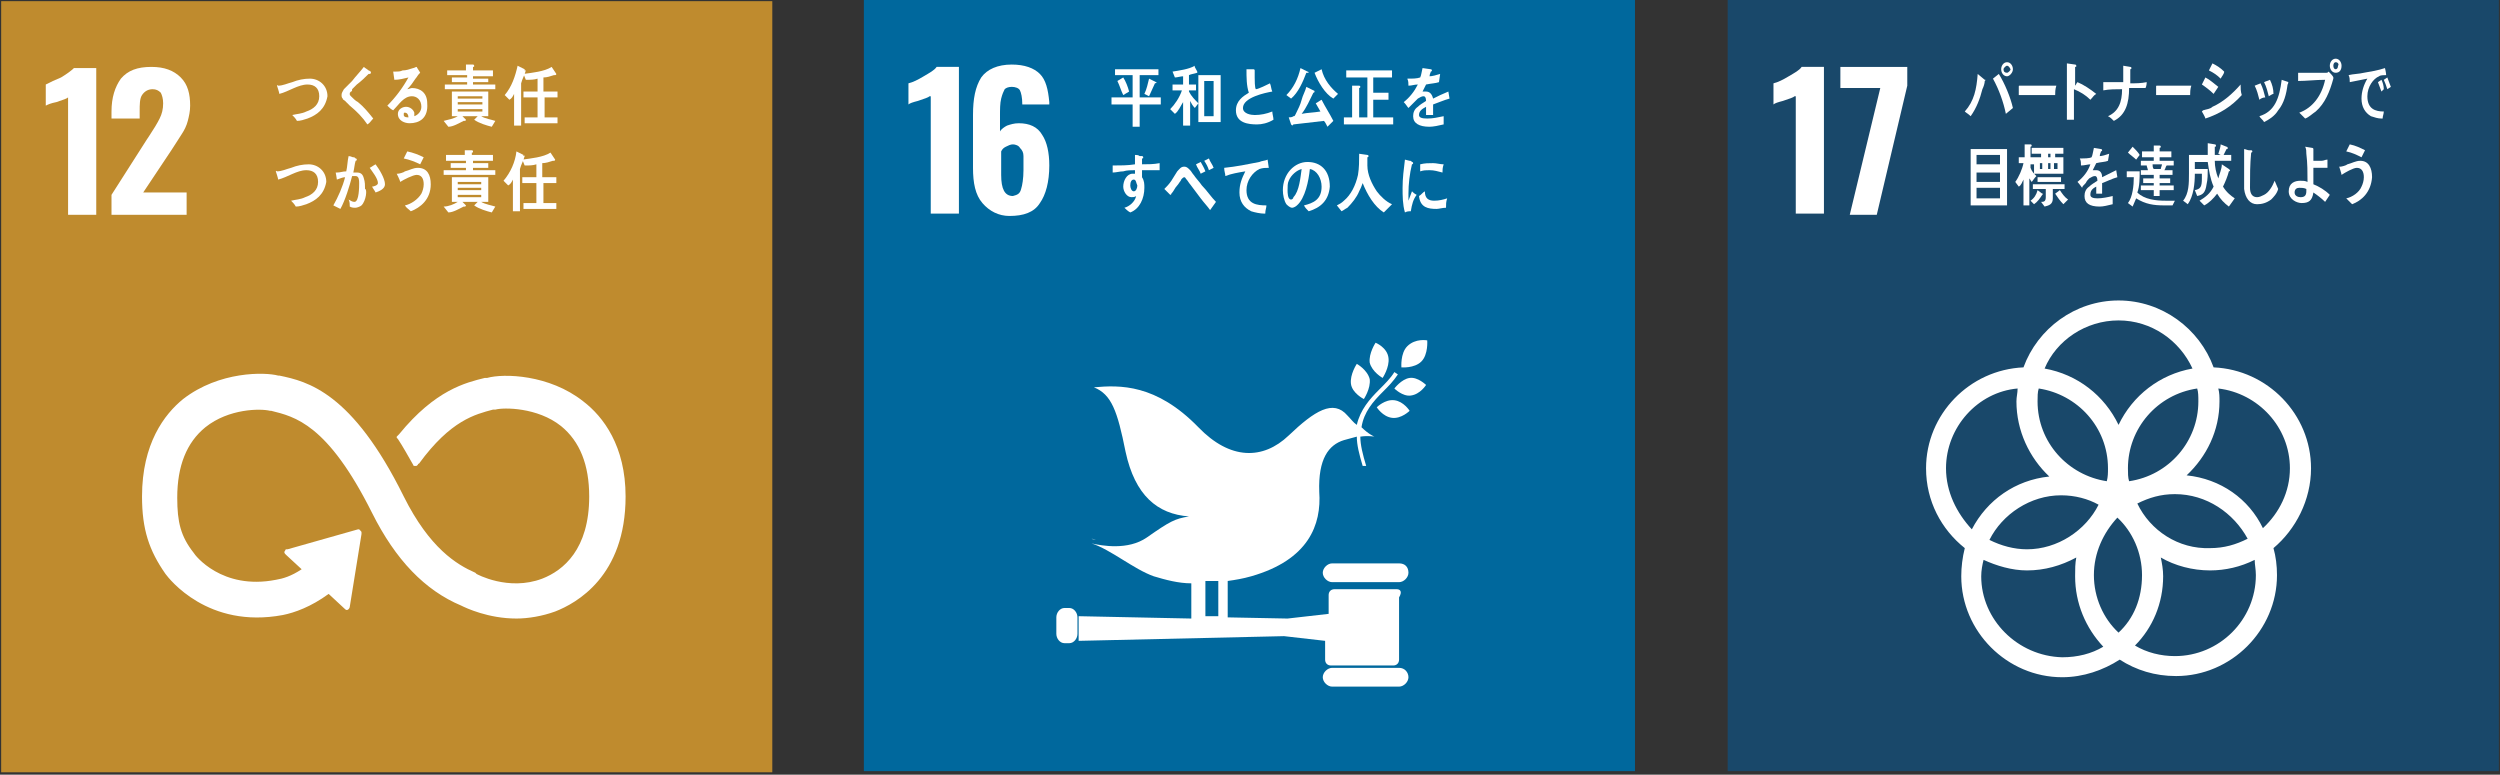
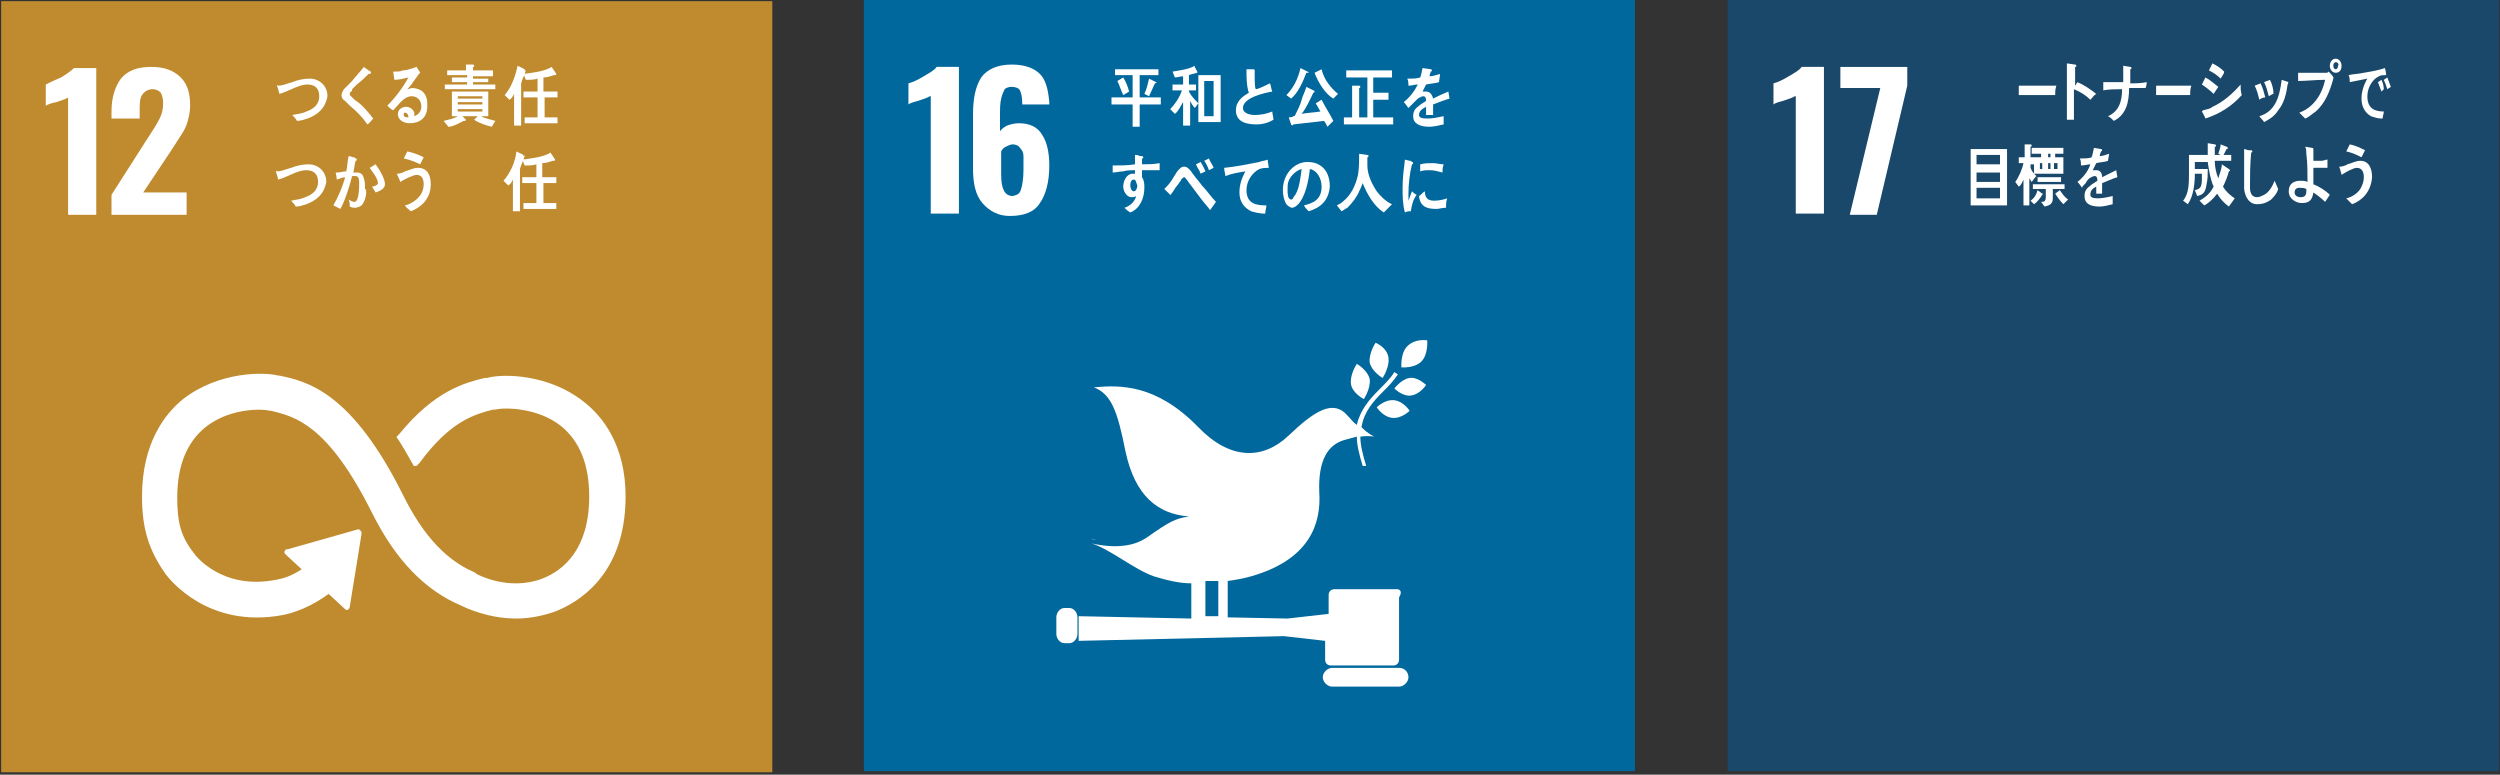
<svg xmlns="http://www.w3.org/2000/svg" version="1.1" id="レイヤー_1" x="0px" y="0px" viewBox="0 0 213 66" style="enable-background:new 0 0 213 66;" xml:space="preserve">
  <rect x="0" y="0" width="213" height="66" fill="#333333" stroke="none" />
  <style type="text/css">
	.st0{fill:#BF8B2E;}
	.st1{fill:#FFFFFF;}
	.st2{fill:#00689D;}
	.st3{fill:#19486A;}
</style>
  <rect x="0.1" y="0.1" class="st0" width="65.7" height="65.7" />
  <g>
    <path class="st1" d="M5.8,8.3c-0.1,0.1-0.4,0.2-1,0.4C4.3,8.8,4.1,8.9,3.9,9V7.2C4.3,7,4.7,6.8,5.2,6.6C5.7,6.3,6.1,6,6.3,5.8h1.9   v12.5H5.8V8.3z" />
    <path class="st1" d="M9.5,16.6l3-4.7l0.2-0.3c0.4-0.6,0.7-1.1,0.9-1.5c0.2-0.4,0.3-0.8,0.3-1.3c0-0.4-0.1-0.7-0.2-0.9   c-0.2-0.2-0.4-0.3-0.7-0.3c-0.4,0-0.7,0.2-0.9,0.5c-0.2,0.3-0.2,0.8-0.2,1.4v0.6H9.5V9.5c0-1.2,0.3-2.1,0.8-2.8   c0.6-0.7,1.4-1,2.6-1c1.1,0,1.9,0.3,2.5,0.9c0.6,0.6,0.8,1.4,0.8,2.4c0,0.5-0.1,0.9-0.2,1.3c-0.1,0.4-0.3,0.8-0.5,1.1   c-0.2,0.3-0.5,0.8-0.9,1.4l-2.4,3.6h3.7v1.9H9.5V16.6z" />
  </g>
  <path class="st1" d="M49.7,34.2c-2.9-2.3-6.8-2.4-8.2-2l-0.2,0c-1.6,0.4-4.2,1-7.3,4.8c0,0,0,0-0.1,0.1l0,0c0,0-0.1,0.1-0.1,0.1  c0,0,0,0.1,0,0.1l0.1,0.1c0.4,0.6,0.9,1.5,1.3,2.2c0,0,0,0,0,0c0,0.1,0.1,0.1,0.2,0.1c0.1,0,0.1,0,0.2-0.1c0,0,0-0.1,0.1-0.1  c2.7-3.7,4.8-4.2,6.3-4.6l0.2,0c0.7-0.2,3.6-0.2,5.6,1.4c1.6,1.3,2.4,3.3,2.4,6c0,4.5-2.2,6.3-4,7c-2.9,1.1-5.6-0.4-5.6-0.4  l-0.1-0.1c-1.6-0.7-3.9-2.1-6.1-6.5c-4.4-8.9-8.2-9.8-10.6-10.3l-0.1,0c-1.1-0.3-5-0.4-8.1,2c-1.6,1.3-3.5,3.8-3.5,8.3  c0,2.8,0.6,4.6,2,6.6c0.3,0.4,3.6,4.7,10,3.5c1-0.2,2.4-0.7,3.9-1.8l1.4,1.3c0.1,0.1,0.2,0.1,0.3,0c0,0,0.1-0.1,0.1-0.2v0l1-6.2  l0-0.1c0-0.1,0-0.1-0.1-0.2c0,0-0.1-0.1-0.1-0.1l0,0l-0.1,0l-6,1.7l-0.1,0c0,0-0.1,0-0.1,0.1c-0.1,0.1-0.1,0.2,0,0.3l0.1,0.1  l1.3,1.2c-0.9,0.6-1.6,0.8-2.2,0.9c-4.6,0.9-6.9-2.1-7-2.3l0,0c-1.1-1.4-1.4-2.6-1.4-4.7c0-2.7,0.8-4.7,2.4-6c2-1.6,4.7-1.6,5.5-1.4  l0.1,0c2,0.5,4.8,1.1,8.6,8.7c2,4,4.5,6.6,7.6,7.9c0.4,0.2,2.3,1.1,4.7,1.1c1,0,2.2-0.2,3.3-0.6c1.8-0.7,6-3,6-9.8  C53.3,38,51.4,35.5,49.7,34.2" />
  <g>
    <path class="st1" d="M26.2,10.1c-0.3,0.1-0.6,0.2-0.9,0.2c-0.1-0.2-0.3-0.4-0.4-0.5c0.4-0.1,0.8-0.1,1.2-0.3   c0.6-0.2,1.1-0.6,1.1-1.3c0-0.7-0.4-1-1-1c-0.8,0-1.6,0.6-2.4,0.8c0-0.1-0.2-0.7-0.2-0.7c0-0.1,0.1,0,0.1,0c0.4,0,0.8-0.2,1.2-0.3   c0.5-0.2,1-0.3,1.5-0.3c0.8,0,1.5,0.6,1.5,1.5C27.7,9.3,27,9.8,26.2,10.1z" />
    <path class="st1" d="M31.3,10.6C30.9,10,30.4,9.5,29.8,9c-0.1-0.1-0.3-0.3-0.4-0.4c-0.1-0.1-0.2-0.1-0.2-0.2   c-0.1-0.1-0.1-0.2-0.1-0.3c0-0.2,0.1-0.3,0.2-0.5c0.2-0.2,0.5-0.5,0.7-0.7c0.3-0.4,0.7-0.8,1-1.2c0.1,0.1,0.3,0.2,0.4,0.3   c0.1,0,0.1,0.1,0.2,0.1c0,0,0,0,0,0.1c0,0.1-0.1,0.1-0.2,0.1c-0.3,0.3-0.6,0.6-1,0.9c-0.1,0.1-0.3,0.3-0.4,0.4   C30,7.7,30,7.8,29.9,7.8c-0.1,0.1-0.1,0.1-0.1,0.2c0,0.1,0,0.1,0.1,0.2c0.2,0.2,0.4,0.4,0.6,0.5c0.5,0.4,0.9,0.9,1.3,1.4   C31.6,10.3,31.5,10.5,31.3,10.6z" />
    <path class="st1" d="M34.9,10.5c-0.4,0-1-0.2-1-0.8c0-0.4,0.4-0.6,0.7-0.6c0.3,0,0.6,0.2,0.7,0.5c0,0.1,0,0.2,0,0.3   c0.3-0.1,0.6-0.4,0.6-0.8c0-0.6-0.4-0.9-0.8-0.9c-0.7,0-1.1,0.7-1.6,1.2C33.3,9.3,33.2,9.2,33,9c0.7-0.7,1.3-1.5,1.8-2.4   c-0.4,0.1-0.8,0.2-1.2,0.2l-0.1-0.7c0.1,0,0.1,0,0.2,0c0.2,0,0.4,0,0.6-0.1c0.3,0,0.6-0.1,0.9-0.2c0.1,0,0.2-0.1,0.3-0.1   c0.1,0.2,0.2,0.3,0.3,0.5c0,0-0.1,0.1-0.1,0.1c-0.1,0.1-0.2,0.3-0.3,0.4c-0.2,0.3-0.4,0.6-0.7,0.9c0.1,0,0.3-0.1,0.4-0.1   c0.7,0,1.3,0.4,1.3,1.3C36.5,10.1,35.7,10.5,34.9,10.5z M34.5,9.6c-0.1,0-0.1,0-0.1,0.2c0,0.2,0.3,0.2,0.4,0.2   C34.8,9.8,34.7,9.6,34.5,9.6z" />
    <path class="st1" d="M41.9,10.8c-0.4-0.1-1.1-0.3-1.5-0.6l0.3-0.3h-1.3l0.3,0.3c0,0,0,0.1-0.1,0.1c0,0-0.1,0-0.1,0   c-0.4,0.2-0.9,0.5-1.3,0.5l-0.4-0.5c0.4-0.1,0.9-0.2,1.2-0.4h-0.5V7.8h3.1v2.1h-0.6c0.3,0.2,0.9,0.3,1.2,0.4L41.9,10.8z M37.9,7.6   V7.2h1.9V7h-1.3V6.6h1.3V6.4h-1.7V6h1.6V5.5l0.6,0c0,0,0.1,0,0.1,0.1c0,0.1,0,0.1-0.1,0.1V6H42v0.5h-1.7v0.2h1.3V7h-1.3v0.2h1.9   v0.4H37.9z M41.1,8.2H39v0.2h2.1V8.2z M41.1,8.7H39v0.2h2.1V8.7z M41.1,9.3H39v0.2h2.1V9.3z" />
    <path class="st1" d="M44.8,6c-0.1,0.4-0.3,0.7-0.4,1.1v3.6h-0.6V8c-0.1,0.2-0.2,0.4-0.4,0.5l-0.4-0.4c0.6-0.7,0.9-1.6,1.1-2.5   l0.6,0.3c0,0,0,0,0,0.1C44.9,6,44.8,6,44.8,6z M46.4,8.3V10h1.1v0.5h-2.8V10h1.1V8.3h-1.2V7.8h1.2V6.7c-0.3,0.1-0.6,0.1-1,0.1   l-0.2-0.5c0.7-0.1,1.8-0.2,2.4-0.6l0.4,0.6c0,0,0,0.1-0.1,0.1c0,0-0.1,0-0.1,0c-0.3,0.1-0.6,0.2-0.9,0.2v1.2h1.2v0.5H46.4z" />
    <path class="st1" d="M26.1,17.4c-0.3,0.1-0.6,0.2-0.9,0.2c-0.1-0.2-0.3-0.4-0.4-0.5c0.4-0.1,0.8-0.1,1.2-0.3   c0.6-0.2,1.1-0.6,1.1-1.3c0-0.7-0.4-1-1-1c-0.8,0-1.6,0.6-2.4,0.8c0-0.1-0.2-0.7-0.2-0.7c0-0.1,0.1,0,0.1,0c0.4,0,0.8-0.2,1.2-0.3   c0.5-0.2,1-0.3,1.5-0.3c0.8,0,1.5,0.6,1.5,1.5C27.6,16.6,26.9,17.1,26.1,17.4z" />
    <path class="st1" d="M30.8,17.5c-0.1,0.1-0.4,0.2-0.5,0.2c-0.2,0-0.3,0-0.5-0.1c0-0.2,0-0.4-0.1-0.6c0.2,0.1,0.3,0.2,0.5,0.2   c0.4,0,0.4-1.3,0.4-1.6c0-0.2,0-0.6-0.3-0.6c-0.1,0-0.2,0-0.3,0c-0.2,0.8-0.6,2.1-1,2.8c-0.2-0.1-0.4-0.2-0.6-0.3   c0.4-0.7,0.8-1.6,1-2.4c-0.2,0-0.4,0.1-0.7,0.2c0-0.1-0.1-0.6-0.1-0.6c0,0,0,0,0,0c0,0,0.1,0,0.1,0c0.3,0,0.5-0.1,0.8-0.1   c0.1-0.4,0.1-0.9,0.2-1.3c0.2,0,0.3,0.1,0.4,0.1c0.1,0,0.1,0,0.2,0.1c0,0,0.1,0,0.1,0.1c0,0,0,0.1-0.1,0.1c-0.1,0.3-0.1,0.6-0.2,1   c0.1,0,0.2,0,0.3,0c0.3,0,0.5,0.1,0.6,0.5c0.1,0.3,0.1,0.6,0.1,0.9C31.3,16.1,31.2,17.1,30.8,17.5z M32,16.4   c-0.1-0.2-0.2-0.3-0.3-0.5c0.1,0,0.5-0.1,0.5-0.3c0-0.4-0.5-1-0.7-1.3c0.2-0.1,0.3-0.2,0.5-0.3c0.3,0.4,0.8,1.2,0.8,1.7   C32.8,16.1,32.3,16.3,32,16.4z" />
    <path class="st1" d="M35,18c-0.2-0.2-0.4-0.3-0.5-0.5c0.5-0.1,1.1-0.5,1.4-1c0.1-0.2,0.2-0.5,0.2-0.8c0-0.5-0.2-0.8-0.6-0.8   c-0.3,0-1.1,0.4-1.4,0.6c0-0.1-0.3-0.7-0.3-0.7c0,0,0,0,0.1,0c0.1,0,0.5-0.1,0.6-0.2c0.4-0.1,0.7-0.3,1.1-0.3   c0.8,0,1.1,0.6,1.1,1.4C36.7,17,35.8,17.7,35,18z M35.8,14c-0.4-0.2-0.9-0.4-1.4-0.5c0.1-0.2,0.2-0.4,0.3-0.6   c0.5,0.1,1,0.3,1.4,0.5C36,13.6,35.9,13.8,35.8,14z" />
-     <path class="st1" d="M41.9,18.1c-0.4-0.1-1.1-0.3-1.5-0.6l0.3-0.3h-1.3l0.3,0.3c0,0,0,0.1-0.1,0.1c0,0-0.1,0-0.1,0   c-0.4,0.2-0.9,0.5-1.3,0.5l-0.4-0.5c0.4,0,0.9-0.2,1.2-0.4h-0.5v-2.1h3.1v2.1H41c0.3,0.2,0.9,0.3,1.2,0.4L41.9,18.1z M37.8,14.9   v-0.4h1.9v-0.2h-1.3v-0.4h1.3v-0.2h-1.7v-0.5h1.6v-0.4l0.6,0c0,0,0.1,0,0.1,0.1c0,0.1,0,0.1-0.1,0.1v0.2H42v0.5h-1.7v0.2h1.3v0.4   h-1.3v0.2h1.9v0.4H37.8z M41,15.5H39v0.2H41V15.5z M41,16H39v0.2H41V16z M41,16.6H39v0.2H41V16.6z" />
    <path class="st1" d="M44.7,13.3c-0.1,0.4-0.3,0.7-0.4,1.1V18h-0.6v-2.7c-0.1,0.2-0.2,0.4-0.4,0.5l-0.4-0.4c0.6-0.7,1-1.6,1.1-2.5   l0.6,0.3c0,0,0,0,0,0.1C44.8,13.2,44.7,13.3,44.7,13.3z M46.3,15.6v1.7h1.1v0.5h-2.8v-0.5h1.1v-1.7h-1.2v-0.5h1.2V14   c-0.3,0.1-0.6,0.1-1,0.1l-0.2-0.5c0.7-0.1,1.8-0.2,2.4-0.6l0.4,0.6c0,0,0,0.1-0.1,0.1c0,0-0.1,0-0.1,0c-0.3,0.1-0.6,0.2-0.9,0.2   v1.2h1.2v0.5H46.3z" />
  </g>
  <rect x="73.6" y="0" class="st2" width="65.7" height="65.7" />
  <rect x="147.2" y="0" class="st3" width="65.7" height="65.7" />
  <g>
    <path class="st1" d="M79.2,8.2c-0.1,0.1-0.4,0.2-1,0.4c-0.4,0.1-0.7,0.2-0.8,0.3V7.1c0.4-0.1,0.8-0.3,1.3-0.6   c0.5-0.3,0.9-0.5,1.1-0.8h1.9v12.5h-2.4V8.2z" />
    <path class="st1" d="M83.7,17.3c-0.6-0.7-0.8-1.7-0.8-3V9.8c0-1.4,0.2-2.4,0.7-3.2c0.5-0.7,1.4-1.1,2.6-1.1c1.1,0,1.9,0.3,2.4,0.8   c0.5,0.5,0.7,1.3,0.8,2.4l0,0.2h-2.3c0-0.6-0.1-1-0.2-1.2c-0.1-0.2-0.4-0.3-0.7-0.3c-0.3,0-0.5,0.1-0.6,0.2   c-0.1,0.2-0.2,0.4-0.3,0.8c-0.1,0.4-0.1,0.9-0.1,1.5v1.3c0.1-0.2,0.4-0.4,0.6-0.5c0.3-0.1,0.6-0.2,1-0.2c0.9,0,1.6,0.3,2,1   c0.4,0.6,0.6,1.5,0.6,2.6c0,1.4-0.3,2.5-0.8,3.2c-0.5,0.8-1.4,1.1-2.6,1.1C85.1,18.4,84.3,18,83.7,17.3z M87,16.1   c0.1-0.3,0.2-0.9,0.2-1.6c0-0.5,0-0.9,0-1.2c0-0.3-0.1-0.5-0.3-0.7c-0.1-0.2-0.4-0.3-0.6-0.3c-0.2,0-0.4,0.1-0.6,0.2   c-0.2,0.1-0.3,0.2-0.4,0.4v2c0,1.2,0.3,1.8,1,1.8C86.7,16.6,86.9,16.5,87,16.1z" />
  </g>
  <g>
    <path class="st1" d="M152.9,8.2c-0.1,0.1-0.4,0.2-1,0.4c-0.4,0.1-0.7,0.2-0.8,0.3V7.1c0.4-0.1,0.8-0.3,1.3-0.6   c0.5-0.3,0.9-0.5,1.1-0.8h1.9v12.5h-2.4V8.2z" />
    <path class="st1" d="M160.2,7.5h-3.4V5.7h5.7v1.6l-2.6,11h-2.3L160.2,7.5z" />
  </g>
-   <path class="st1" d="M196.9,39.9c0-4.6-3.7-8.4-8.3-8.6c-1.2-3.3-4.4-5.7-8.1-5.7c-3.7,0-6.9,2.4-8.1,5.7c-4.6,0.2-8.3,4-8.3,8.6  c0,2.8,1.3,5.2,3.3,6.8c-0.2,0.8-0.3,1.6-0.3,2.4c0,4.7,3.9,8.6,8.6,8.6c1.8,0,3.5-0.6,4.9-1.5c1.4,0.9,3,1.4,4.8,1.4  c4.7,0,8.6-3.9,8.6-8.6c0-0.8-0.1-1.6-0.3-2.3C195.6,45.1,196.9,42.6,196.9,39.9 M187.3,34.2c0,3.4-2.5,6.3-5.9,6.8  c-0.1-0.3-0.1-0.7-0.1-1.1c0-3.4,2.5-6.3,5.9-6.8C187.3,33.4,187.3,33.8,187.3,34.2 M180.5,53.9c-1.3-1.2-2.1-3-2.1-4.9  c0-1.9,0.8-3.6,2-4.9c1.3,1.2,2.1,3,2.1,4.9C182.5,51,181.8,52.7,180.5,53.9 M173.7,33.1c3.3,0.5,5.9,3.3,5.9,6.8  c0,0.4,0,0.7-0.1,1.1c-3.3-0.5-5.9-3.3-5.9-6.8C173.6,33.8,173.6,33.4,173.7,33.1 M178.8,43c-1.1,2.2-3.5,3.8-6.1,3.8  c-1.1,0-2.2-0.3-3.2-0.8c1.1-2.2,3.5-3.8,6.1-3.8C176.8,42.2,177.9,42.5,178.8,43 M182.1,42.9c1-0.5,2-0.8,3.2-0.8  c2.7,0,5,1.6,6.2,3.8c-1,0.5-2,0.8-3.2,0.8C185.6,46.8,183.2,45.2,182.1,42.9 M180.5,27.3c2.8,0,5.2,1.7,6.3,4.1  c-2.8,0.5-5.1,2.3-6.3,4.8c-1.2-2.5-3.5-4.3-6.3-4.8C175.2,29,177.7,27.3,180.5,27.3 M165.8,39.9c0-3.5,2.7-6.5,6.1-6.8  c0,0.4-0.1,0.7-0.1,1.1c0,2.5,1.1,4.8,2.8,6.4c-2.9,0.3-5.3,2-6.6,4.5C166.7,43.7,165.8,41.9,165.8,39.9 M168.8,49.1  c0-0.5,0.1-1,0.2-1.4c1.1,0.5,2.4,0.9,3.7,0.9c1.5,0,2.9-0.4,4.2-1.1c-0.1,0.5-0.1,1-0.1,1.6c0,2.3,0.9,4.4,2.4,6  c-1,0.6-2.2,0.9-3.5,0.9C171.9,55.9,168.8,52.8,168.8,49.1 M192.2,49c0,3.8-3.1,6.9-6.9,6.9c-1.2,0-2.4-0.3-3.4-0.9  c1.5-1.5,2.4-3.6,2.4-5.9c0-0.6-0.1-1.1-0.2-1.6c1.2,0.7,2.7,1.1,4.2,1.1c1.3,0,2.6-0.3,3.8-0.9C192.1,48.1,192.2,48.5,192.2,49   M186.3,40.5c1.7-1.6,2.8-3.8,2.8-6.3c0-0.4,0-0.7-0.1-1.1c3.4,0.4,6.1,3.3,6.1,6.8c0,2-0.9,3.8-2.3,5.1  C191.6,42.5,189.2,40.8,186.3,40.5" />
  <g>
    <path class="st1" d="M117.2,29.2c0,0-0.6,0.9-0.5,1.7c0.2,0.8,1.1,1.3,1.1,1.3s0.6-0.9,0.5-1.7C118.2,29.6,117.2,29.2,117.2,29.2" />
    <path class="st1" d="M116.2,34c0,0,0.6-0.9,0.5-1.7c-0.2-0.8-1.1-1.3-1.1-1.3s-0.6,0.9-0.5,1.7C115.2,33.5,116.2,34,116.2,34" />
    <path class="st1" d="M118.8,33.1c0,0,0.7,0.7,1.4,0.6c0.8-0.1,1.3-0.9,1.3-0.9s-0.7-0.7-1.4-0.6C119.4,32.3,118.8,33.1,118.8,33.1" />
    <path class="st1" d="M119.9,29.5c-0.6,0.6-0.5,1.8-0.5,1.8s1.1,0.1,1.7-0.5c0.6-0.6,0.5-1.8,0.5-1.8S120.6,28.8,119.9,29.5" />
    <path class="st1" d="M118.6,35.6c0.8,0.1,1.5-0.6,1.5-0.6s-0.5-0.8-1.3-0.9c-0.8-0.1-1.5,0.6-1.5,0.6S117.8,35.5,118.6,35.6" />
-     <path class="st1" d="M119.2,48h-5.7c-0.4,0-0.8,0.4-0.8,0.8c0,0.4,0.4,0.8,0.8,0.8h5.7c0.4,0,0.8-0.4,0.8-0.8   C120,48.3,119.7,48,119.2,48" />
    <path class="st1" d="M119.2,56.9h-5.7c-0.4,0-0.8,0.4-0.8,0.8c0,0.4,0.4,0.8,0.8,0.8h5.7c0.4,0,0.8-0.4,0.8-0.8   C120,57.3,119.7,56.9,119.2,56.9" />
    <path class="st1" d="M93.4,46c-0.1,0-0.3-0.1-0.4-0.1C93,45.9,93.2,46,93.4,46" />
    <path class="st1" d="M119,50.2h-5.3c-0.3,0-0.5,0.2-0.5,0.5v1.6l-3.5,0.4l-5.1-0.1v-3.1c0.7-0.1,1.3-0.2,2-0.4   c4.9-1.4,6-4.4,5.8-7.2c-0.1-2.8,0.8-4,2.1-4.4c0.4-0.1,0.7-0.2,1.1-0.3c0,0.7,0.2,1.5,0.5,2.5c0.1,0,0.2,0,0.3,0   c-0.3-1-0.5-1.8-0.5-2.5c0.7-0.1,1.2,0,1.2,0s-0.5-0.2-1.1-0.8c0.2-1.3,1-2.2,1.8-3c0.5-0.5,0.9-0.9,1.3-1.5l-0.3-0.2   c-0.3,0.5-0.8,1-1.3,1.5c-0.8,0.8-1.6,1.7-1.9,3c-0.3-0.2-0.5-0.5-0.8-0.8c-1.2-1.4-2.8-0.4-5,1.7c-2.2,2.1-5,2.1-7.7-0.7   c-3.6-3.7-6.7-3.6-8.9-3.4c1.5,0.6,2,2,2.7,5.5c0.8,3.7,2.7,5.3,5.4,5.5c-1.2,0.2-1.6,0.4-3.6,1.8c-1.6,1.1-3.8,0.7-4.7,0.5   c1.6,0.5,3.6,2.2,5.3,2.8c1,0.3,2.1,0.6,3.2,0.6v3l-9.6-0.2v2.1l17.5-0.4l3.5,0.4v1.6c0,0.3,0.2,0.5,0.5,0.5h5.3   c0.3,0,0.5-0.2,0.5-0.5v-5.3C119.5,50.4,119.3,50.2,119,50.2z M102.7,49.5c0.4,0,0.8,0,1.1,0v3l-1.1,0V49.5z" />
    <path class="st1" d="M91.8,54c0,0.4-0.3,0.8-0.7,0.8h-0.4c-0.4,0-0.7-0.4-0.7-0.8v-1.4c0-0.4,0.3-0.8,0.7-0.8h0.4   c0.4,0,0.7,0.4,0.7,0.8V54z" />
  </g>
  <g>
    <path class="st1" d="M97.1,8.9v1.9h-0.6V8.9h-1.8V8.3h1.8V6.4H95V5.9h3.7v0.5h-1.6v1.9h1.8v0.6H97.1z M95.7,8.1   c-0.2-0.4-0.3-0.8-0.5-1.2l0.5-0.3c0.2,0.3,0.4,0.8,0.5,1.2L95.7,8.1z M98.4,7.1c-0.2,0.4-0.3,0.7-0.5,1.1l-0.4-0.2   c0.2-0.4,0.3-0.9,0.4-1.3l0.6,0.3c0,0,0.1,0.1,0.1,0.1C98.5,7,98.5,7.1,98.4,7.1z" />
    <path class="st1" d="M102,6.2C102,6.2,102,6.2,102,6.2c-0.3,0.1-0.5,0.1-0.7,0.2v0.8h0.6v0.5h-0.6v0.1c0.2,0.4,0.5,0.7,0.8,1   l-0.3,0.4c-0.2-0.2-0.3-0.4-0.4-0.6v2.1h-0.6v-2c-0.2,0.3-0.4,0.8-0.7,1l-0.4-0.4c0.4-0.4,0.8-1,1-1.6h-0.8V7.2h0.9V6.5   c-0.2,0-0.5,0.1-0.7,0.1l-0.2-0.5c0.6-0.1,1.4-0.2,1.9-0.5C101.7,5.7,102.1,6.1,102,6.2C102.1,6.2,102,6.2,102,6.2z M102.1,10.4v-4   h1.9v4H102.1z M103.4,6.9h-0.8v3h0.8V6.9z" />
    <path class="st1" d="M107.1,10.6c-0.7,0-1.8-0.1-1.8-1.2c0-0.8,0.6-1.2,1.1-1.5c-0.2-0.6-0.2-1.3-0.2-2c0.1,0,0.3,0,0.4,0   c0.1,0,0.1,0,0.2,0c0,0,0.1,0,0.1,0.1c0,0,0,0,0,0.1c0,0.2,0,0.3,0,0.5c0,0.2,0,0.9,0.1,1c0,0,0,0,0,0c0.2,0,1-0.4,1.2-0.5   c0.1,0.2,0.1,0.5,0.2,0.7c-0.6,0.1-2.5,0.5-2.5,1.4c0,0.5,0.7,0.6,1,0.6c0.5,0,1-0.1,1.5-0.3c0,0.2,0.1,0.5,0.1,0.7   C108,10.5,107.5,10.6,107.1,10.6z" />
    <path class="st1" d="M111.3,6.2c-0.3,0.8-0.7,1.7-1.3,2.2l-0.4-0.3c0.6-0.6,1-1.4,1.2-2.3l0.6,0.3c0,0,0.1,0,0.1,0.1   C111.4,6.2,111.3,6.2,111.3,6.2z M113.1,10.8c-0.1-0.2-0.2-0.4-0.3-0.5c-0.9,0.1-1.8,0.2-2.6,0.3c0,0-0.1,0.1-0.1,0.1   c0,0,0,0-0.1-0.1l-0.2-0.6c0.1,0,0.3,0,0.4-0.1c0.1,0,0.1,0,0.2-0.2c0.2-0.4,0.4-0.8,0.5-1.2c0.1-0.4,0.3-0.7,0.4-1.1l0.6,0.3   c0,0,0.1,0,0.1,0.1c0,0.1-0.1,0.1-0.1,0.1c-0.3,0.6-0.6,1.3-1,1.8c0.5-0.1,1-0.1,1.6-0.2c-0.1-0.2-0.3-0.5-0.4-0.7   c0.2-0.1,0.3-0.2,0.5-0.3c0.3,0.6,0.7,1.2,1,1.8L113.1,10.8z M113.6,8.4C112.9,8,112.3,7,112,6.2c0.2-0.1,0.4-0.2,0.6-0.3   c0.2,0.9,0.8,1.6,1.4,2.1L113.6,8.4z" />
    <path class="st1" d="M114.5,10.6V10h0.7V7.3l0.6,0c0,0,0.1,0,0.1,0.1c0,0,0,0.1-0.1,0.1V10h0.7V6.6h-1.8V6h3.9v0.6h-1.6v1.3h1.3   v0.6h-1.3V10h1.7v0.6H114.5z" />
    <path class="st1" d="M123.5,8.4C123.5,8.4,123.5,8.3,123.5,8.4c-0.4,0.1-1.1,0.4-1.4,0.5v0.9l-0.6,0c0-0.1,0-0.2,0-0.3V9.1   c-0.4,0.2-0.6,0.4-0.6,0.7c0,0.2,0.2,0.3,0.7,0.3c0.5,0,0.9-0.1,1.4-0.2l0,0.7c-0.4,0.1-0.9,0.2-1.2,0.2c-0.9,0-1.4-0.3-1.4-0.9   c0-0.3,0.1-0.6,0.4-0.8c0.2-0.2,0.4-0.3,0.7-0.5c0-0.3-0.1-0.4-0.2-0.4c-0.2,0-0.3,0.1-0.5,0.2c-0.1,0.1-0.2,0.2-0.4,0.4   c-0.2,0.2-0.3,0.3-0.4,0.4c-0.1-0.1-0.2-0.3-0.4-0.5c0.5-0.4,0.9-0.9,1.2-1.5c-0.3,0-0.5,0.1-0.8,0.1c0-0.2,0-0.4-0.1-0.6   c0.5,0,0.8,0,1.1-0.1c0.1-0.2,0.1-0.4,0.2-0.8l0.7,0.1c0,0,0.1,0,0.1,0.1c0,0,0,0.1-0.1,0.1c0,0.1-0.1,0.2-0.1,0.4   c0.2,0,0.6-0.1,0.9-0.2L122.6,7c-0.3,0.1-0.6,0.1-1.1,0.2c-0.1,0.2-0.2,0.4-0.3,0.6c0.1,0,0.2,0,0.3,0c0.3,0,0.5,0.2,0.6,0.6   c0.4-0.2,0.8-0.4,1.3-0.6L123.5,8.4C123.6,8.3,123.5,8.4,123.5,8.4z" />
    <path class="st1" d="M98.8,14.5c-0.2,0-0.4,0-0.6,0c-0.3,0-0.6,0-0.9,0c0,0.2,0,0.4,0,0.6c0.2,0.3,0.2,0.6,0.2,0.9   c0,0.9-0.4,1.8-1.2,2.1c-0.2-0.1-0.4-0.3-0.5-0.4c0.4-0.1,0.9-0.5,1-1c-0.1,0.1-0.3,0.1-0.4,0.1c-0.4,0-0.7-0.5-0.7-0.9   c0-0.5,0.3-1.1,0.8-1.1c0.1,0,0.1,0,0.2,0c0-0.1,0-0.2,0-0.3c-0.3,0-0.7,0-1,0.1c-0.3,0-0.6,0.1-0.9,0.1c0-0.2,0-0.4,0-0.6   c0.6,0,1.3,0,1.9-0.1c0-0.3,0-0.6,0-0.8c0.1,0,0.3,0,0.4,0.1c0.1,0,0.1,0,0.2,0c0,0,0.1,0,0.1,0.1c0,0.1,0,0.1-0.1,0.1   c0,0.2,0,0.4,0,0.5c0.5,0,1,0,1.5-0.1L98.8,14.5z M96.6,15.3c-0.2,0-0.3,0.2-0.3,0.5c0,0.2,0.1,0.5,0.3,0.5c0.2,0,0.3-0.3,0.3-0.5   C96.8,15.6,96.8,15.3,96.6,15.3z" />
    <path class="st1" d="M103.1,17.9c-0.2-0.3-0.5-0.6-0.8-1c-0.3-0.4-0.6-0.8-0.9-1.2c-0.1-0.1-0.2-0.3-0.3-0.4   c-0.1-0.1-0.1-0.2-0.2-0.2c-0.1,0-0.3,0.2-0.3,0.3c-0.1,0.1-0.2,0.3-0.3,0.4c-0.2,0.2-0.3,0.5-0.5,0.7c0,0,0,0,0,0   c0,0,0,0.1-0.1,0.1l-0.5-0.5c0.2-0.2,0.4-0.4,0.6-0.7c0.2-0.3,0.3-0.5,0.5-0.8c0.2-0.2,0.3-0.4,0.6-0.4c0.2,0,0.3,0.1,0.5,0.3   c0.1,0.1,0.2,0.3,0.3,0.4c0.2,0.3,0.5,0.6,0.7,0.9c0.4,0.4,0.8,1,1.2,1.4L103.1,17.9z M102.3,14.8c-0.1-0.3-0.3-0.5-0.4-0.8   l0.4-0.2c0.1,0.2,0.3,0.5,0.4,0.8L102.3,14.8z M103,14.5c-0.1-0.3-0.2-0.5-0.4-0.8l0.4-0.2c0.1,0.3,0.3,0.5,0.4,0.8L103,14.5z" />
    <path class="st1" d="M108.1,14.3C108,14.3,108,14.3,108.1,14.3c-0.3,0-0.5,0-0.8,0.1c-0.6,0.3-1.1,1-1.1,1.8c0,1.2,0.9,1.3,1.7,1.3   c0,0.2-0.1,0.4-0.1,0.7c0,0-0.1,0-0.1,0c-0.3,0-0.8-0.1-1.1-0.2c-0.6-0.3-1-0.8-1-1.6c0-0.7,0.2-1.2,0.5-1.8   c-0.6,0.1-1.2,0.2-1.7,0.4c0-0.2-0.1-0.4-0.1-0.7c1-0.1,2-0.3,3-0.5c0.2-0.1,0.5-0.1,0.7-0.2C108,13.7,108.1,14.2,108.1,14.3   C108.1,14.3,108.1,14.3,108.1,14.3z" />
    <path class="st1" d="M111.5,18c-0.2-0.2-0.3-0.3-0.4-0.5c0.8-0.2,1.5-0.5,1.5-1.6c0-0.7-0.4-1.4-1-1.5c-0.1,1-0.4,2.5-1.1,3.1   c-0.1,0.1-0.3,0.2-0.4,0.2c-0.2,0-0.4-0.2-0.5-0.3c-0.2-0.3-0.3-0.8-0.3-1.2c0-1.4,1-2.4,2.1-2.4c1.1,0,1.9,0.7,1.9,2.1   C113.2,17.1,112.5,17.7,111.5,18z M109.8,15.4c-0.1,0.2-0.1,0.5-0.1,0.8c0,0.2,0,0.8,0.3,0.8c0.1,0,0.2-0.1,0.2-0.2   c0.5-0.5,0.6-1.7,0.7-2.4C110.5,14.5,110,14.9,109.8,15.4z" />
    <path class="st1" d="M117.9,18.1c-0.8-0.5-1.4-1.5-1.8-2.5c-0.1,0.3-0.2,0.5-0.3,0.7c-0.2,0.5-0.6,1-1,1.4   c-0.2,0.1-0.3,0.2-0.5,0.3l-0.4-0.5c0.2-0.1,0.4-0.2,0.6-0.4c0.6-0.5,1-1.3,1.2-2.2c0.1-0.6,0.1-1.2,0.1-1.8l0.7,0.1   c0,0,0.1,0,0.1,0.1s-0.1,0.1-0.1,0.1c0,0.2,0,0.5,0,0.7c0,0.8,0.4,1.6,0.8,2.2c0.3,0.4,0.8,0.9,1.3,1.1L117.9,18.1z" />
    <path class="st1" d="M120.2,18c-0.2,0-0.3,0-0.5,0.1c-0.2-0.7-0.2-1.4-0.2-2.1c0-0.8,0.1-1.6,0.2-2.4l0.4,0.1c0.1,0,0.1,0,0.2,0.1   c0,0,0.1,0,0.1,0.1c0,0,0,0.1-0.1,0.1c-0.2,0.8-0.3,1.7-0.3,2.5c0,0.2,0,0.4,0,0.6c0.1-0.3,0.2-0.5,0.3-0.8   c0.1,0.1,0.2,0.2,0.4,0.3C120.4,17,120.3,17.4,120.2,18z M123.2,17.7c-0.3,0-0.6,0.1-0.8,0.1c-0.7,0-1.4-0.1-1.5-1.1   c0.2-0.1,0.3-0.3,0.5-0.4c0,0.6,0.3,0.8,0.8,0.8c0.4,0,0.8-0.1,1.1-0.2C123.2,17.2,123.2,17.4,123.2,17.7z M122.9,14.7   c-0.4-0.1-0.7-0.2-1.1-0.2c-0.3,0-0.5,0-0.8,0.1c0-0.2,0-0.4,0-0.6c0.4-0.1,0.7-0.1,1.1-0.1c0.3,0,0.6,0.1,0.9,0.1   C122.9,14.3,122.9,14.5,122.9,14.7z" />
  </g>
  <g>
-     <path class="st1" d="M169.1,6.9c0,0.2-0.1,0.5-0.2,0.7c-0.2,0.8-0.5,1.6-1,2.3c-0.2-0.2-0.4-0.3-0.5-0.4c0.8-0.9,1-1.9,1.1-3.2   l0.6,0.5C169.2,6.8,169.2,6.8,169.1,6.9C169.2,6.9,169.1,6.9,169.1,6.9z M170.9,9.7c-0.2-1-0.6-2.1-1.1-3l0.5-0.4   c0.5,0.8,1,2,1.2,2.9L170.9,9.7z M171,6.5c-0.3,0-0.5-0.3-0.5-0.6c0-0.3,0.2-0.6,0.5-0.6c0.3,0,0.5,0.3,0.5,0.6   C171.5,6.2,171.2,6.5,171,6.5z M171,5.6c-0.1,0-0.3,0.2-0.3,0.3c0,0.2,0.1,0.3,0.3,0.3c0.1,0,0.3-0.2,0.3-0.3   C171.2,5.7,171.1,5.6,171,5.6z" />
    <path class="st1" d="M175.1,8.1c-0.3,0-0.5,0-0.7,0c-0.2,0-1.8,0-2.4,0c0-0.2,0-0.5,0-0.7c0-0.1,0-0.1,0.1-0.1c0.1,0,0.2,0,0.3,0   c0.3,0,0.7,0,1,0c0.7,0,1,0,1.8,0C175.1,7.6,175.1,7.9,175.1,8.1z" />
    <path class="st1" d="M178.1,8.5c-0.4-0.4-0.9-0.7-1.4-0.9c0,0.1,0,0.2,0,0.3v1.3c0,0.3,0,0.7,0,1h-0.6c0-0.7,0-1.5,0-2.2   c0-0.9,0-1.7,0-2.6l0.7,0.1c0,0,0.1,0,0.1,0.1c0,0.1,0,0.1-0.1,0.1c0,0.5,0,1.1,0,1.6c0.1-0.1,0.1-0.2,0.2-0.3   c0.5,0.2,1.1,0.6,1.6,1C178.4,8.1,178.3,8.3,178.1,8.5z" />
    <path class="st1" d="M182.8,7.5c-0.2,0-0.5,0-0.7,0h-0.7c0,1.3-0.3,2.3-1.3,2.8c-0.2-0.2-0.3-0.3-0.5-0.4c0.9-0.4,1.2-1.2,1.2-2.3   c-0.5,0-1.1,0-1.6,0.1c0-0.2,0-0.5,0-0.7c0.3,0,0.6,0,0.9,0h0.6c0.1,0,0.1,0,0.2,0c0-0.1,0-0.2,0-0.2c0-0.4,0-0.8,0-1.2l0.6,0.1   c0,0,0.1,0,0.1,0.1c0,0,0,0.1-0.1,0.1l0,1.2c0.5,0,0.9,0,1.4-0.1C182.9,7,182.9,7.3,182.8,7.5z" />
    <path class="st1" d="M186.6,8.1c-0.3,0-0.5,0-0.7,0c-0.2,0-1.6,0-2.2,0c0-0.2,0-0.5,0-0.7c0-0.1,0-0.1,0.1-0.1c0.1,0,0.2,0,0.3,0   c0.3,0,1,0,1.3,0c0.7,0,0.6,0,1.3,0C186.6,7.6,186.6,7.9,186.6,8.1z" />
    <path class="st1" d="M188.6,8c-0.3-0.3-0.7-0.6-1-0.8c0.1-0.2,0.2-0.4,0.3-0.6c0.4,0.2,0.7,0.5,1.1,0.8L188.6,8z M187.9,10.1   c0-0.1-0.3-0.6-0.3-0.6c0,0,0,0,0.1-0.1c0.3-0.1,0.6-0.1,0.8-0.3c0.9-0.4,1.7-1.1,2.4-1.9c0,0.3,0,0.6,0.1,0.9   C190.1,9.1,189.1,9.7,187.9,10.1z M189.2,6.7c-0.3-0.3-0.6-0.5-1-0.7c0.1-0.2,0.2-0.4,0.3-0.6c0.4,0.2,0.7,0.4,1,0.7   C189.5,6.3,189.3,6.5,189.2,6.7z" />
    <path class="st1" d="M192.5,8.5c-0.1-0.4-0.2-0.8-0.4-1.2l0.5-0.2c0.2,0.4,0.3,0.8,0.4,1.2C192.8,8.3,192.6,8.4,192.5,8.5z    M194.9,7.2c-0.1,0.8-0.3,1.6-0.8,2.2c-0.3,0.5-0.8,0.8-1.2,1c-0.1-0.2-0.3-0.3-0.4-0.5c1.3-0.4,1.7-1.5,1.9-3.1l0.6,0.2   C194.9,7,195,7.1,194.9,7.2C195,7.1,194.9,7.2,194.9,7.2z M193.3,8.2c-0.1-0.4-0.2-0.8-0.4-1.2c0.2-0.1,0.3-0.1,0.5-0.2   c0.2,0.4,0.3,0.8,0.3,1.2C193.6,8,193.5,8.1,193.3,8.2z" />
    <path class="st1" d="M198.8,6.7c-0.3,1.1-0.7,2.1-1.5,2.8c-0.3,0.2-0.6,0.5-0.9,0.6c-0.2-0.2-0.4-0.4-0.5-0.5   c1.1-0.4,1.9-1.4,2.2-2.8c-0.8,0-1.6,0.1-2.3,0.1c0-0.2,0-0.5,0-0.7c0.2,0,0.4,0,0.6,0c0.4,0,0.8,0,1.2,0c0.2,0,0.4,0,0.6,0   c0.1,0,0.1,0,0.2-0.1c0.1,0.1,0.4,0.4,0.4,0.5C198.8,6.6,198.8,6.7,198.8,6.7z M199,6.2c-0.3,0-0.5-0.3-0.5-0.6   c0-0.3,0.2-0.6,0.5-0.6c0.3,0,0.5,0.3,0.5,0.6C199.5,6,199.3,6.2,199,6.2z M199,5.3c-0.1,0-0.2,0.1-0.2,0.3c0,0.2,0.1,0.3,0.2,0.3   c0.1,0,0.2-0.1,0.2-0.3C199.3,5.5,199.2,5.3,199,5.3z" />
    <path class="st1" d="M203.3,6.4C203.2,6.4,203.2,6.3,203.3,6.4c-0.2,0-0.5,0-0.6,0.1c-0.5,0.2-1,0.9-1,1.7c0,1.1,0.7,1.3,1.4,1.3   c0,0.2-0.1,0.4-0.1,0.6c0,0-0.1,0-0.1,0c-0.3,0-0.6-0.1-0.9-0.2c-0.5-0.3-0.8-0.8-0.8-1.5c0-0.6,0.2-1.2,0.5-1.7   c-0.5,0.1-1,0.2-1.5,0.3c0-0.2,0-0.4-0.1-0.6c0.4-0.1,0.9-0.1,1.3-0.2c0.6-0.1,1.2-0.2,1.8-0.4C203.2,5.8,203.3,6.2,203.3,6.4   C203.3,6.4,203.3,6.4,203.3,6.4z M202.9,7.8c-0.1-0.3-0.2-0.5-0.3-0.8l0.3-0.2c0.1,0.2,0.2,0.5,0.2,0.8L202.9,7.8z M203.4,7.6   c-0.1-0.3-0.2-0.6-0.3-0.8l0.3-0.2c0.1,0.3,0.2,0.5,0.3,0.8L203.4,7.6z" />
    <path class="st1" d="M167.9,17.5v-4.8h3.1v4.8H167.9z M170.4,13.2h-2v0.8h2V13.2z M170.4,14.7h-2v0.8h2V14.7z M170.4,16h-2v0.9h2   V16z" />
    <path class="st1" d="M173.1,15.5c-0.1-0.1-0.1-0.2-0.2-0.3v2.3h-0.5v-2.2c-0.1,0.2-0.2,0.5-0.4,0.6l-0.3-0.4   c0.3-0.4,0.6-1.1,0.7-1.6H172v-0.5h0.5v-1.1l0.5,0c0,0,0.1,0,0.1,0.1c0,0,0,0.1-0.1,0.1v0.9h0.3V14h-0.3v0.3   c0.1,0.3,0.3,0.5,0.5,0.7C173.3,15.2,173.2,15.4,173.1,15.5z M174,16.6c-0.2,0.3-0.4,0.6-0.7,0.8l-0.3-0.3c0.3-0.2,0.5-0.5,0.6-0.9   l0.4,0.3C174.1,16.5,174.1,16.5,174,16.6C174.1,16.6,174.1,16.6,174,16.6z M175.1,13.1v0.3h0.7v1.4h-2.5v-1.4h0.6v-0.3h-0.8v-0.5   h2.7v0.5H175.1z M174.9,16.1c0,0.3,0,0.5,0,0.8c0,0.5-0.3,0.6-0.7,0.7l-0.3-0.4c0.2,0,0.4,0,0.4-0.4v-0.7h-1.1v-0.4h2.7v0.4H174.9z    M173.6,15.5v-0.4h2v0.4H173.6z M174,13.9h-0.2v0.5h0.2V13.9z M174.7,13.1h-0.2v0.3h0.2V13.1z M174.7,13.9h-0.2v0.5h0.2V13.9z    M175.8,17.4c-0.3-0.3-0.5-0.6-0.7-0.9l0.4-0.3c0.2,0.3,0.4,0.6,0.7,0.8L175.8,17.4z M175.3,13.9h-0.3v0.5h0.3V13.9z" />
    <path class="st1" d="M180.4,15.1C180.4,15.1,180.4,15.1,180.4,15.1c-0.4,0.1-1,0.4-1.3,0.5v0.9l-0.5,0c0-0.1,0-0.2,0-0.3v-0.3   c-0.4,0.2-0.5,0.4-0.5,0.7c0,0.2,0.2,0.3,0.6,0.3c0.4,0,0.9-0.1,1.3-0.2l0,0.7c-0.4,0.1-0.8,0.2-1.1,0.2c-0.9,0-1.3-0.3-1.3-0.9   c0-0.3,0.1-0.6,0.4-0.8c0.2-0.2,0.4-0.3,0.7-0.5c0-0.3-0.1-0.4-0.2-0.4c-0.2,0-0.3,0.1-0.5,0.2c-0.1,0.1-0.2,0.2-0.3,0.4   c-0.2,0.2-0.3,0.3-0.3,0.4c-0.1-0.1-0.2-0.3-0.4-0.5c0.5-0.4,0.9-0.9,1.1-1.5c-0.2,0-0.5,0.1-0.8,0.1c0-0.2,0-0.4-0.1-0.6   c0.4,0,0.8,0,1-0.1c0.1-0.2,0.1-0.4,0.2-0.8l0.6,0.1c0,0,0.1,0,0.1,0.1c0,0,0,0.1-0.1,0.1c0,0.1-0.1,0.2-0.1,0.4   c0.2,0,0.5-0.1,0.8-0.2l-0.1,0.6c-0.2,0.1-0.6,0.1-1,0.2c-0.1,0.2-0.2,0.4-0.3,0.6c0.1,0,0.2,0,0.3,0c0.3,0,0.5,0.2,0.5,0.6   c0.4-0.2,0.8-0.4,1.2-0.6L180.4,15.1C180.5,15.1,180.4,15.1,180.4,15.1z" />
-     <path class="st1" d="M185.1,17.5c-0.2,0-0.5,0-0.7,0c-0.9,0-1.6-0.1-2.4-0.6c-0.1,0.2-0.2,0.5-0.3,0.7l-0.4-0.3   c0.4-0.5,0.5-1.5,0.5-2.2h-0.6v-0.5h1.1c0,0.5,0,1.3-0.2,1.8c0.6,0.6,1.6,0.7,2.4,0.7c0.3,0,0.5,0,0.8,0L185.1,17.5z M182,13.6   c-0.2-0.2-0.5-0.4-0.7-0.6l0.4-0.5c0.2,0.2,0.5,0.5,0.6,0.7L182,13.6z M184.6,14.1c-0.1,0.1-0.1,0.3-0.2,0.4h0.7v0.4H184v0.3h0.9   v0.4H184v0.2h1.2v0.4H184v0.5h-0.5v-0.5h-1.1v-0.4h1.1v-0.2h-0.9v-0.4h0.9v-0.3h-1.1v-0.4h0.6c0-0.1-0.1-0.3-0.1-0.4h-0.5v-0.4h1.1   v-0.3h-1v-0.5h1v-0.5l0.5,0c0,0,0.1,0,0.1,0.1c0,0,0,0.1-0.1,0.1v0.3h1v0.5h-1v0.3h1.2v0.4H184.6z M183.4,14c0,0.1,0,0.3,0.1,0.4   h0.6c0-0.1,0.1-0.3,0.1-0.4H183.4z" />
    <path class="st1" d="M189.9,17.6c-0.4-0.3-0.7-0.6-1-1.1c-0.3,0.4-0.7,0.8-1.1,1l-0.4-0.4c0.5-0.3,0.9-0.6,1.2-1.2   c-0.3-0.7-0.4-1.4-0.5-2.1H187v0c0,0.2,0,0.4,0,0.6h1.1c0,0.4,0,0.9-0.1,1.3c-0.1,0.7-0.3,0.9-0.8,1l-0.2-0.5   c0.5-0.1,0.6-0.3,0.6-1l0-0.4H187c0,0.8-0.1,1.9-0.6,2.6l-0.4-0.3c0.5-0.6,0.5-1.5,0.5-2.3c0-0.5,0-1.1,0-1.6h1.6c0-0.3,0-0.7,0-1   l0.6,0.1c0,0,0.1,0,0.1,0.1c0,0.1,0,0.1-0.1,0.1c0,0.1,0,0.3,0,0.4c0,0.1,0,0.2,0,0.3h1.4v0.5h-1.4c0,0.5,0.1,1,0.3,1.5   c0.1-0.4,0.3-0.8,0.3-1.2l0.6,0.4c0,0,0.1,0.1,0.1,0.1c0,0.1-0.1,0.1-0.1,0.1c-0.1,0.4-0.3,0.9-0.5,1.3c0.3,0.5,0.7,0.8,1,1   L189.9,17.6z M189.7,12.7c-0.1,0.2-0.2,0.4-0.3,0.6l-0.4-0.2c0.1-0.3,0.2-0.6,0.2-0.8l0.5,0.2c0,0,0.1,0,0.1,0.1   C189.8,12.7,189.8,12.7,189.7,12.7z" />
    <path class="st1" d="M193.5,17c-0.4,0.3-0.8,0.4-1.2,0.4c-0.6,0-1-0.5-1.1-1.3c0-0.1,0-0.2,0-0.3c0-0.3,0-0.6,0-0.9   c0-0.7,0-1.5,0-2.2c0.1,0,0.3,0.1,0.4,0.1c0.1,0,0.1,0,0.2,0c0,0,0.1,0,0.1,0.1c0,0,0,0.1-0.1,0.1c-0.1,1-0.1,2-0.1,3   c0,0.5,0.2,0.8,0.6,0.8c0.2,0,0.4-0.1,0.6-0.2c0.4-0.2,0.7-0.7,0.9-1.2l0.3,0.7C194,16.5,193.7,16.8,193.5,17z" />
    <path class="st1" d="M198.1,17.2c-0.3-0.3-0.7-0.6-1-0.8c-0.1,0.7-0.4,0.9-1,0.9c-0.4,0-1.1-0.3-1.1-1c0-0.7,0.5-0.9,1-0.9   c0.2,0,0.4,0,0.6,0.1c0-0.8,0-1.6-0.1-2.4c0-0.2,0-0.4-0.1-0.6l0.6,0.1c0,0,0.1,0,0.1,0.1c0,0,0,0.1,0,0.1c0,0.1,0,0.1,0,0.2   c0,0.2,0,0.5,0,0.7h0.1c0.2,0,0.4,0,0.6,0c0.2,0,0.3-0.1,0.5-0.1c0,0.2,0,0.4,0,0.7c-0.3,0-0.5,0-0.8,0c-0.1,0-0.2,0-0.4,0   c0,0.4,0,0.9,0,1.4c0.5,0.2,1,0.5,1.4,0.9L198.1,17.2z M196.5,16.1c-0.2-0.1-0.4-0.1-0.6-0.1c-0.2,0-0.4,0.1-0.4,0.4   c0,0.3,0.3,0.4,0.5,0.4c0.3,0,0.5-0.1,0.5-0.5V16.1z" />
    <path class="st1" d="M200.4,17.4c-0.2-0.2-0.3-0.3-0.5-0.5c0.5-0.1,1.1-0.5,1.3-1c0.1-0.2,0.2-0.5,0.2-0.8c0-0.5-0.2-0.8-0.6-0.8   c-0.3,0-1,0.4-1.3,0.6c0-0.1-0.2-0.7-0.2-0.7c0,0,0,0,0.1,0c0.1,0,0.5-0.1,0.6-0.2c0.4-0.1,0.7-0.3,1.1-0.3c0.7,0,1,0.6,1,1.4   C202,16.4,201.2,17.1,200.4,17.4z M201.2,13.4c-0.4-0.2-0.8-0.4-1.3-0.5c0.1-0.2,0.2-0.4,0.3-0.6c0.5,0.1,0.9,0.3,1.3,0.5   C201.4,13,201.3,13.2,201.2,13.4z" />
  </g>
</svg>